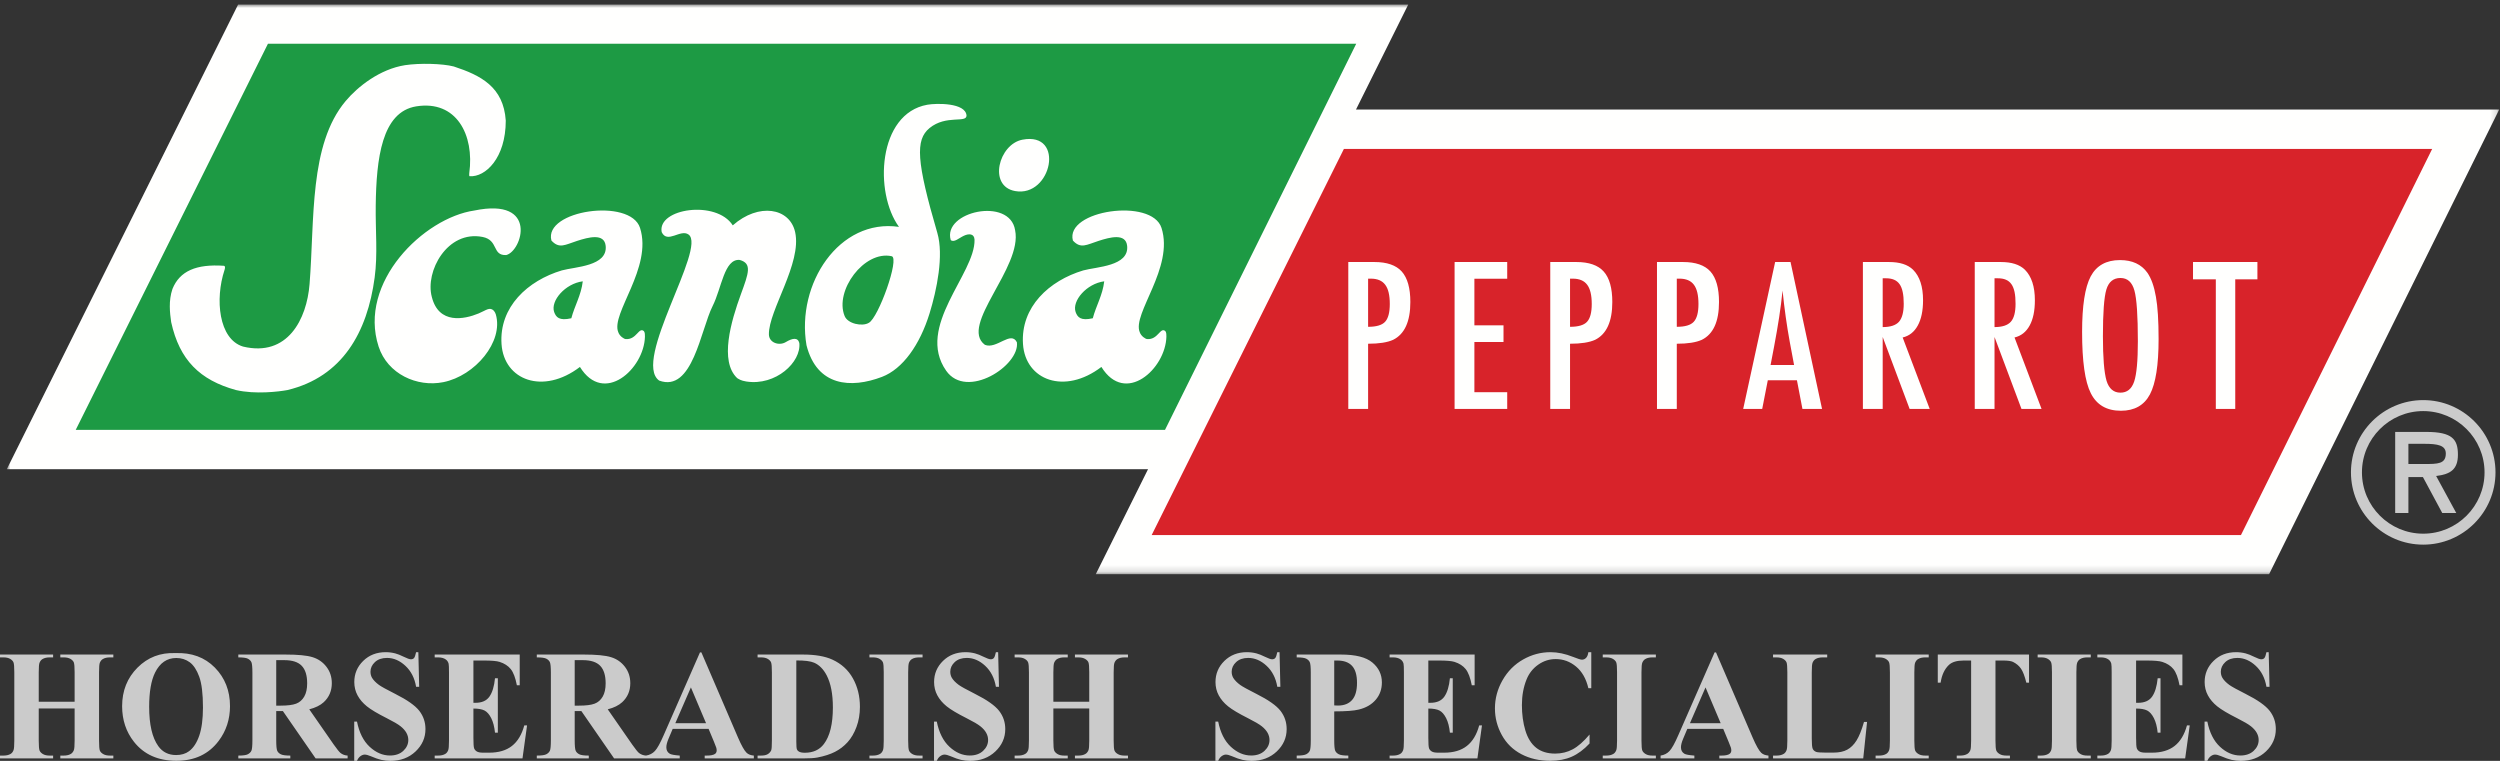
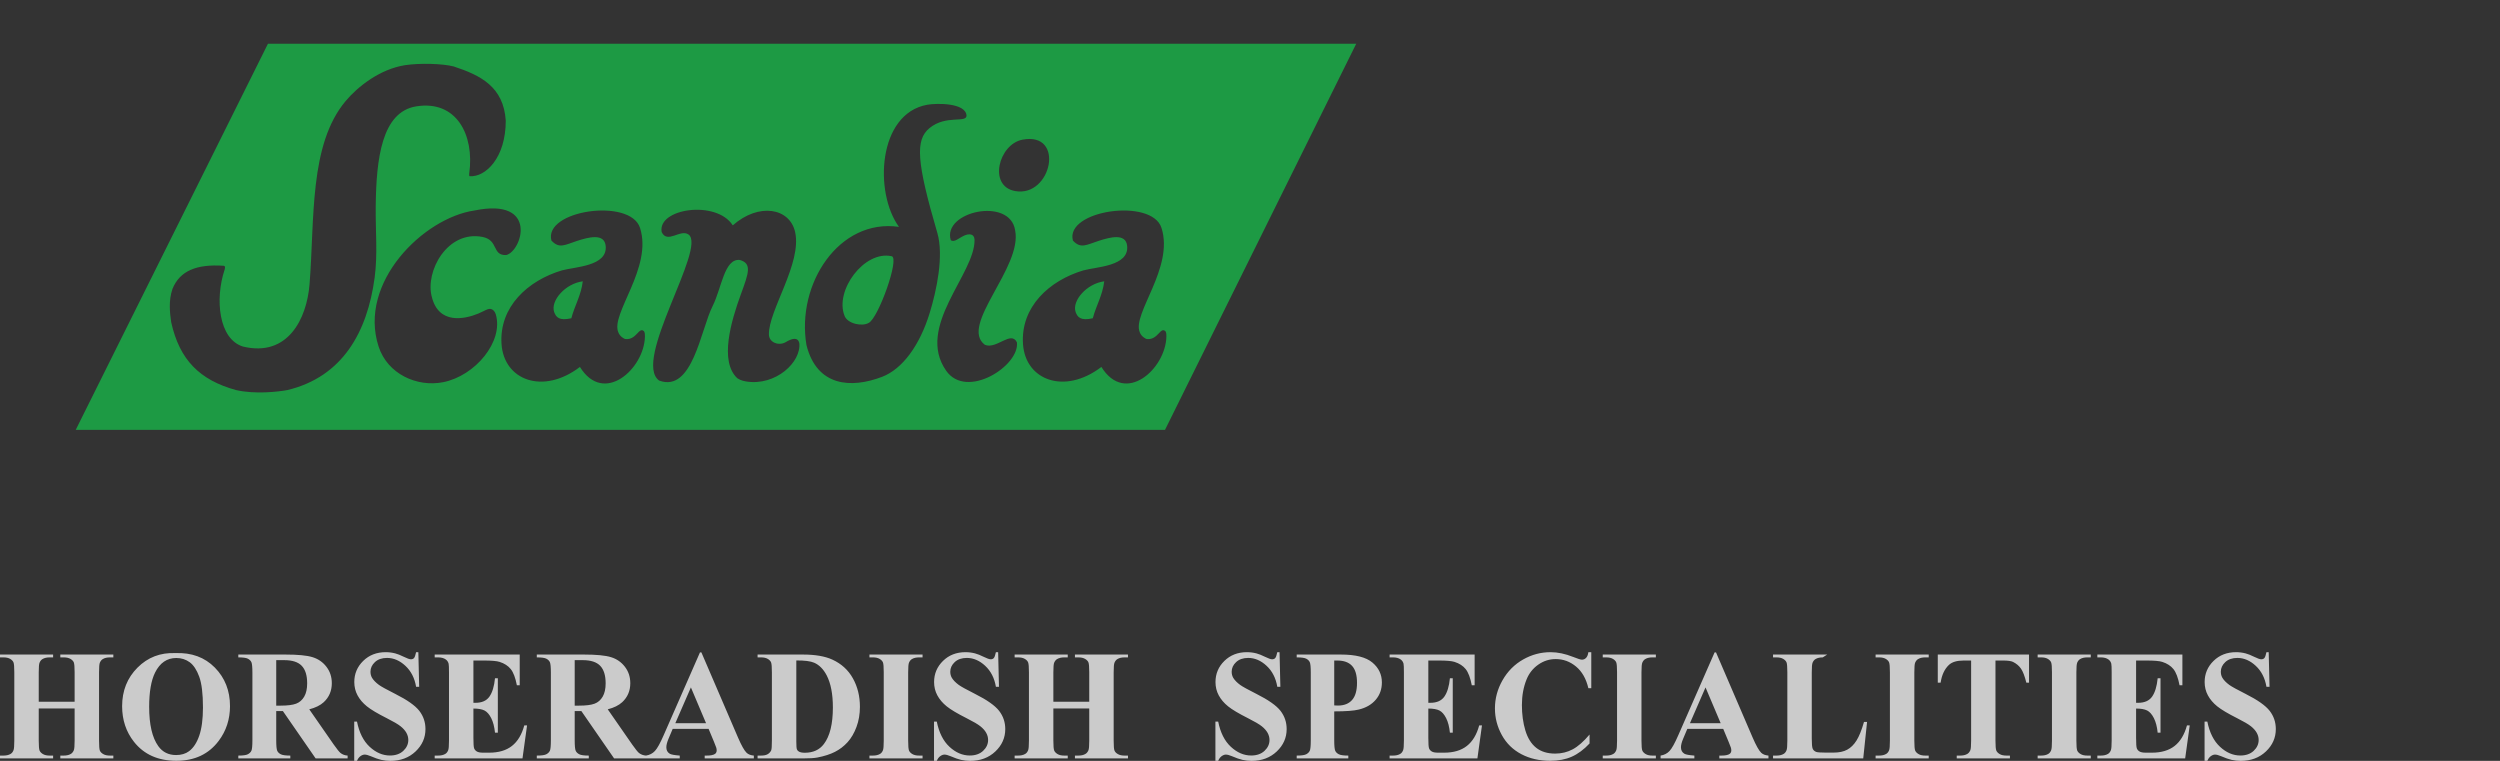
<svg xmlns="http://www.w3.org/2000/svg" xmlns:xlink="http://www.w3.org/1999/xlink" width="368px" height="112px" viewBox="0 0 368 112" version="1.1">
  <rect x="0" y="0" width="368" height="112" fill="#333333" stroke="none" />
  <title>LogoScandia-weiss-EN</title>
  <defs>
-     <polygon id="path-1" points="6.95971059e-15 1.77635684e-15 366.837 1.77635684e-15 366.837 83.857 6.95971059e-15 83.857" />
-   </defs>
+     </defs>
  <g id="Page-1" stroke="none" stroke-width="1" fill="none" fill-rule="evenodd">
    <g id="LogoScandia-weiss-EN" transform="translate(0, 0.668)">
      <g id="Fill-1-Clipped" transform="translate(1.043, 0)">
        <mask id="mask-2" fill="white">
          <use xlink:href="#path-1" />
        </mask>
        <g id="path-1" />
-         <polyline id="Fill-1" fill="#FFFFFE" fill-rule="nonzero" mask="url(#mask-2)" points="198.556 15.459 206.252 1.77635684e-15 34.008 1.77635684e-15 -0.043 68.399 167.949 68.399 160.253 83.857 332.965 83.857 366.837 15.459 198.556 15.459" />
      </g>
-       <path d="M312.127,40.252 C311.092,40.252 310.402,40.816 310.057,41.948 C309.717,43.087 309.549,45.375 309.549,48.81 C309.549,51.979 309.728,54.172 310.084,55.392 C310.447,56.55 311.128,57.131 312.127,57.131 C313.109,57.131 313.78,56.587 314.147,55.502 C314.509,54.432 314.693,52.447 314.693,49.554 C314.693,45.811 314.525,43.324 314.187,42.101 C313.849,40.869 313.165,40.252 312.127,40.252 Z M332.291,40.449 L332.291,37.901 L322.811,37.901 L322.811,40.449 L326.169,40.449 L326.169,59.525 L329.029,59.525 L329.029,40.449 L332.291,40.449 Z M317.745,49.244 C317.745,46.517 317.61,44.448 317.353,43.027 C317.092,41.496 316.671,40.313 316.095,39.482 C315.212,38.24 313.869,37.616 312.061,37.616 C310.034,37.616 308.596,38.424 307.744,40.029 C306.905,41.626 306.485,44.345 306.485,48.193 C306.485,52.511 306.907,55.509 307.759,57.2 C308.619,58.93 310.096,59.795 312.196,59.795 C314.196,59.795 315.62,58.991 316.472,57.383 C317.32,55.777 317.745,53.063 317.745,49.244 Z M300.516,59.525 L296.539,49.01 C297.501,48.781 298.239,48.204 298.758,47.262 C299.278,46.325 299.534,45.081 299.534,43.53 C299.534,41.512 299.043,40.015 298.063,39.033 C297.289,38.276 296.108,37.901 294.519,37.901 L290.683,37.901 L290.683,59.525 L293.594,59.525 L293.594,48.936 L297.561,59.525 L300.516,59.525 Z M284.052,59.525 L280.073,49.01 C281.032,48.781 281.775,48.204 282.29,47.262 C282.81,46.325 283.073,45.081 283.073,43.53 C283.073,41.512 282.585,40.015 281.599,39.033 C280.825,38.276 279.646,37.901 278.057,37.901 L274.218,37.901 L274.218,59.525 L277.132,59.525 L277.132,48.936 L281.096,59.525 L284.052,59.525 Z M268.205,59.525 L263.568,37.901 L261.301,37.901 L256.597,59.525 L259.397,59.525 L260.22,55.311 L264.509,55.311 L265.319,59.525 L268.205,59.525 Z M253.038,43.783 C253.038,41.74 252.617,40.246 251.781,39.302 C250.938,38.367 249.594,37.901 247.744,37.901 L243.908,37.901 L243.908,59.525 L246.824,59.525 L246.824,49.93 C248.429,49.93 249.654,49.739 250.505,49.354 C252.198,48.518 253.038,46.662 253.038,43.783 Z M237.331,43.783 C237.331,41.74 236.912,40.246 236.068,39.302 C235.234,38.367 233.886,37.901 232.037,37.901 L228.198,37.901 L228.198,59.525 L231.11,59.525 L231.11,49.93 C232.718,49.93 233.946,49.739 234.798,49.354 C236.485,48.518 237.331,46.662 237.331,43.783 Z M221.862,37.901 L214.115,37.901 L214.115,59.525 L221.862,59.525 L221.862,57.061 L217.03,57.061 L217.03,49.676 L221.317,49.676 L221.317,47.216 L217.03,47.216 L217.03,40.363 L221.862,40.363 L221.862,37.901 Z M207.603,43.783 C207.603,41.74 207.18,40.246 206.343,39.302 C205.501,38.367 204.155,37.901 202.308,37.901 L198.469,37.901 L198.469,59.525 L201.385,59.525 L201.385,49.93 C202.992,49.93 204.218,49.739 205.066,49.354 C206.758,48.518 207.603,46.662 207.603,43.783 Z M358.016,21.254 L329.869,78.093 L169.525,78.093 L197.822,21.254 L358.016,21.254 Z M280.079,42.327 C279.984,41.852 279.827,41.459 279.619,41.165 C279.407,40.866 279.136,40.645 278.806,40.507 C278.474,40.363 278.081,40.296 277.626,40.296 L277.132,40.296 L277.132,47.479 C278.261,47.479 279.062,47.218 279.528,46.698 C279.989,46.172 280.229,45.291 280.229,44.052 C280.229,43.375 280.18,42.802 280.079,42.327 Z M231.519,40.349 L231.11,40.349 L231.11,47.439 C232.318,47.439 233.148,47.197 233.605,46.708 C234.072,46.212 234.305,45.338 234.305,44.075 C234.305,42.785 234.08,41.843 233.633,41.248 C233.187,40.648 232.481,40.349 231.519,40.349 Z M201.789,40.349 L201.385,40.349 L201.385,47.439 C202.588,47.439 203.42,47.197 203.879,46.708 C204.343,46.212 204.577,45.338 204.577,44.075 C204.577,42.785 204.356,41.843 203.903,41.248 C203.455,40.648 202.753,40.349 201.789,40.349 Z M262.392,42.101 C262.261,43.398 262.093,44.715 261.89,46.045 C261.684,47.376 261.44,48.786 261.159,50.28 L260.63,53.056 L264.088,53.056 L263.444,49.61 C263.015,47.269 262.663,44.762 262.392,42.101 Z M247.224,40.349 L246.824,40.349 L246.824,47.439 C248.026,47.439 248.853,47.197 249.312,46.708 C249.781,46.212 250.014,45.338 250.014,44.075 C250.014,42.785 249.791,41.843 249.342,41.248 C248.894,40.648 248.191,40.349 247.224,40.349 Z M296.689,44.052 C296.689,45.291 296.46,46.172 295.991,46.698 C295.523,47.218 294.724,47.479 293.594,47.479 L293.594,40.296 L294.083,40.296 C294.543,40.296 294.939,40.363 295.27,40.507 C295.603,40.645 295.869,40.866 296.081,41.165 C296.29,41.459 296.445,41.852 296.546,42.327 C296.644,42.802 296.689,43.375 296.689,44.052 Z" id="Fill-4" fill="#D8232A" fill-rule="nonzero" />
      <path d="M171.694,48.896 C171.701,48.617 171.695,48.294 171.552,48.086 C170.791,47.391 170.475,49.377 168.857,49.245 C168.612,49.226 167.976,48.827 167.773,48.24 C166.609,45.52 172.853,38.758 170.972,32.88 C169.545,28.416 156.738,30.272 157.931,34.743 C159.093,36.002 159.933,35.361 161.719,34.788 C163.365,34.259 165.728,33.602 165.917,35.538 C166.208,38.532 161.409,38.596 159.46,39.136 C154.463,40.632 150.214,44.494 150.585,49.987 C150.945,55.299 156.693,57.488 162.125,53.346 C165.636,59.018 171.573,53.639 171.694,48.896 Z M150.506,19.892 C147.005,20.556 145.408,26.731 149.424,27.456 C154.795,28.427 156.849,18.676 150.506,19.892 Z M149.688,49.719 C148.816,47.944 146.699,50.796 144.977,50.09 C141.138,47.243 150.562,38.684 149.424,33.218 C148.647,28.266 138.691,30.472 139.951,34.675 C140.46,35.075 141.13,34.38 141.9,34.026 C142.592,33.707 143.412,33.683 143.452,34.619 C143.565,39.644 134.734,47.409 139.274,53.901 C142.295,58.222 150.144,53.14 149.688,49.719 Z M136.836,45.449 C137.897,42.014 138.944,36.93 137.976,33.619 C134.909,23.113 134.7,19.918 136.836,18.177 C139.274,16.19 142.273,17.497 142.273,16.34 C142.138,14.444 137.855,14.508 136.505,14.749 C129.191,16.047 128.658,27.702 132.329,32.727 C123.532,31.451 117.18,41.114 118.715,50.145 C120.25,56.221 125.262,56.548 129.823,54.81 C132.888,53.642 135.401,50.099 136.836,45.449 Z M117.658,49.817 C117.433,48.939 116.608,49.121 115.66,49.692 C114.699,50.272 113.207,49.799 113.183,48.568 C113.113,45.028 118.068,38.104 117.044,33.498 C116.249,29.919 111.687,29.133 107.863,32.505 C105.456,28.727 96.741,30.006 97.4,33.492 C98.231,35.274 100.172,32.986 101.361,33.859 C104.045,35.829 93.023,52.479 97.027,55.352 C101.948,57.173 103.137,47.872 104.899,44.38 C106.236,41.729 106.599,37.412 108.872,37.592 C110.738,38.104 110.196,39.533 109.068,42.619 C107.604,46.621 105.882,52.5 108.514,54.991 C108.771,55.142 109.051,55.361 109.836,55.486 C114.2,56.18 117.977,52.614 117.658,49.817 Z M94.793,48.086 C94.032,47.391 93.716,49.377 92.098,49.245 C91.853,49.226 91.216,48.827 91.014,48.24 C89.85,45.52 96.093,38.758 94.213,32.88 C92.785,28.416 79.979,30.272 81.171,34.743 C82.334,36.002 83.173,35.361 84.959,34.788 C86.606,34.259 88.969,33.602 89.157,35.538 C89.449,38.532 84.649,38.596 82.701,39.136 C77.704,40.632 73.455,44.494 73.826,49.987 C74.186,55.299 79.934,57.488 85.366,53.346 C88.876,59.018 94.813,53.639 94.935,48.896 C94.942,48.617 94.935,48.294 94.793,48.086 Z M71.045,34.212 C73.413,34.687 72.407,36.969 74.51,36.876 C76.847,36.322 79.321,28.363 69.831,30.319 C62.378,31.397 52.654,40.9 55.735,50.358 C57.047,54.386 61.392,56.363 65.255,55.586 C69.95,54.643 74.146,49.617 72.985,45.613 C72.939,45.452 72.827,45.226 72.7,45.08 C72.083,44.447 71.59,45.002 70.442,45.476 C68.316,46.355 64.583,47.094 63.566,43.052 C62.539,39.283 65.85,33.182 71.045,34.212 Z M55.15,40.181 C55.612,36.719 55.26,33.401 55.307,29.596 C55.393,22.695 56.19,15.804 61.273,14.988 C67.161,14.041 69.854,19.148 69.076,24.83 C69.059,24.96 69.047,25.28 69.132,25.272 C71.455,25.434 74.448,22.605 74.448,17.086 C74.123,12.119 70.769,10.422 66.79,9.116 C65.112,8.684 61.806,8.599 59.616,8.926 C55.922,9.508 52.66,12.073 50.867,14.221 C45.487,20.637 46.328,31.615 45.567,41.153 C45.156,46.329 42.335,51.917 35.777,50.348 C32.176,49.25 31.634,43.35 33.047,39.082 C33.105,38.906 33.219,38.499 32.953,38.455 C28.884,38.177 26.454,39.226 25.387,41.862 C24.786,43.621 25.008,45.4 25.197,46.749 C26.421,52.318 29.411,55.28 34.741,56.75 C37.607,57.407 41.043,56.983 42.303,56.75 C50.4,54.804 54.072,48.245 55.15,40.181 Z M199.636,5.771 L171.488,62.61 L11.145,62.61 L39.442,5.771 L199.636,5.771 Z M131.255,37.047 C127.204,36.163 122.824,42.12 124.321,45.83 C124.766,46.999 126.943,47.438 127.892,46.851 C129.303,46.118 132.464,37.313 131.255,37.047 Z M158.331,45.262 C158.611,46.027 159.065,46.589 160.86,46.18 C161.335,44.352 162.302,42.804 162.544,40.742 C159.955,41.079 157.766,43.614 158.331,45.262 Z M85.784,40.742 C85.543,42.804 84.576,44.352 84.1,46.18 C82.306,46.589 81.851,46.027 81.572,45.262 C81.007,43.614 83.196,41.079 85.784,40.742 Z" id="Fill-5" fill="#1D9A44" fill-rule="nonzero" />
-       <path d="M356.699,59.844 C351.724,59.844 347.679,63.891 347.679,68.865 C347.679,73.844 351.724,77.889 356.699,77.889 C361.675,77.889 365.724,73.844 365.724,68.865 C365.724,63.891 361.675,59.844 356.699,59.844 Z M356.699,79.503 C350.832,79.503 346.061,74.731 346.061,68.865 C346.061,62.998 350.832,58.227 356.699,58.227 C362.566,58.227 367.337,62.998 367.337,68.865 C367.337,74.731 362.566,79.503 356.699,79.503 Z" id="Fill-6" fill="#CBCBCB" fill-rule="nonzero" />
-       <path d="M354.517,67.635 L356.837,67.635 C358.832,67.635 360.023,67.634 360.023,66.089 C360.023,64.877 358.832,64.661 356.837,64.661 L354.517,64.661 L354.517,67.635 Z M352.571,62.911 L357.152,62.911 C360.979,62.911 361.806,64 361.806,66.262 C361.806,68.421 360.723,69.143 358.599,69.398 L361.563,74.85 L359.5,74.85 L356.652,69.553 L354.517,69.553 L354.517,74.85 L352.571,74.85 L352.571,62.911 Z" id="Fill-7" fill="#CBCBCB" fill-rule="nonzero" />
      <g id="Horseradish-Speciali" transform="translate(0, 95.332)" fill="#CBCBCB" fill-rule="nonzero">
-         <path d="M5.702,8.288 L5.702,13.023 C5.702,13.805 5.744,14.294 5.828,14.489 C5.913,14.685 6.078,14.856 6.325,15.002 C6.571,15.149 6.904,15.222 7.323,15.222 L7.819,15.222 L7.819,15.639 L0,15.639 L0,15.222 L0.496,15.222 C0.93,15.222 1.279,15.143 1.544,14.985 C1.735,14.88 1.882,14.7 1.985,14.444 C2.066,14.264 2.106,13.79 2.106,13.023 L2.106,2.965 C2.106,2.184 2.066,1.695 1.985,1.5 C1.904,1.304 1.741,1.133 1.494,0.987 C1.248,0.84 0.915,0.767 0.496,0.767 L0,0.767 L0,0.35 L7.819,0.35 L7.819,0.767 L7.323,0.767 C6.889,0.767 6.54,0.846 6.275,1.004 C6.084,1.109 5.933,1.289 5.823,1.545 C5.742,1.725 5.702,2.199 5.702,2.965 L5.702,7.295 L10.984,7.295 L10.984,2.965 C10.984,2.184 10.944,1.695 10.863,1.5 C10.782,1.304 10.616,1.133 10.366,0.987 C10.116,0.84 9.782,0.767 9.363,0.767 L8.878,0.767 L8.878,0.35 L16.685,0.35 L16.685,0.767 L16.2,0.767 C15.759,0.767 15.41,0.846 15.153,1.004 C14.961,1.109 14.811,1.289 14.7,1.545 C14.62,1.725 14.579,2.199 14.579,2.965 L14.579,13.023 C14.579,13.805 14.62,14.294 14.7,14.489 C14.781,14.685 14.947,14.856 15.197,15.002 C15.447,15.149 15.781,15.222 16.2,15.222 L16.685,15.222 L16.685,15.639 L8.878,15.639 L8.878,15.222 L9.363,15.222 C9.804,15.222 10.153,15.143 10.411,14.985 C10.602,14.88 10.752,14.7 10.863,14.444 C10.944,14.264 10.984,13.79 10.984,13.023 L10.984,8.288 L5.702,8.288 Z M25.817,0.135 C28.199,0.045 30.134,0.755 31.623,2.266 C33.112,3.777 33.856,5.668 33.856,7.938 C33.856,9.877 33.301,11.584 32.191,13.057 C30.721,15.012 28.644,15.989 25.96,15.989 C23.269,15.989 21.189,15.057 19.718,13.192 C18.557,11.719 17.976,9.971 17.976,7.949 C17.976,5.679 18.731,3.787 20.242,2.272 C21.753,0.757 23.611,0.045 25.817,0.135 Z M25.949,0.857 C24.582,0.857 23.541,1.571 22.828,2.999 C22.247,4.172 21.957,5.856 21.957,8.051 C21.957,10.659 22.405,12.587 23.302,13.835 C23.927,14.707 24.802,15.143 25.927,15.143 C26.684,15.143 27.317,14.955 27.824,14.579 C28.471,14.098 28.974,13.33 29.335,12.273 C29.695,11.217 29.875,9.84 29.875,8.141 C29.875,6.119 29.691,4.606 29.324,3.603 C28.956,2.599 28.487,1.891 27.918,1.477 C27.348,1.064 26.692,0.857 25.949,0.857 Z M40.661,8.671 L40.661,12.956 C40.661,13.782 40.71,14.303 40.809,14.517 C40.909,14.732 41.083,14.903 41.333,15.03 C41.583,15.158 42.05,15.222 42.734,15.222 L42.734,15.639 L35.08,15.639 L35.08,15.222 C35.771,15.222 36.24,15.156 36.486,15.025 C36.733,14.893 36.905,14.722 37.005,14.512 C37.104,14.301 37.154,13.782 37.154,12.956 L37.154,3.033 C37.154,2.206 37.104,1.686 37.005,1.471 C36.905,1.257 36.731,1.086 36.481,0.958 C36.231,0.831 35.764,0.767 35.08,0.767 L35.08,0.35 L42.028,0.35 C43.837,0.35 45.16,0.477 45.998,0.733 C46.836,0.988 47.52,1.46 48.049,2.148 C48.579,2.836 48.843,3.642 48.843,4.567 C48.843,5.694 48.446,6.626 47.652,7.363 C47.145,7.829 46.436,8.179 45.524,8.412 L49.119,13.587 C49.59,14.256 49.924,14.673 50.123,14.839 C50.424,15.072 50.773,15.199 51.17,15.222 L51.17,15.639 L46.461,15.639 L41.642,8.671 L40.661,8.671 Z M40.661,1.173 L40.661,7.87 L41.289,7.87 C42.311,7.87 43.076,7.774 43.583,7.583 C44.09,7.391 44.489,7.045 44.78,6.545 C45.07,6.046 45.215,5.393 45.215,4.589 C45.215,3.424 44.949,2.563 44.416,2.007 C43.883,1.451 43.024,1.173 41.841,1.173 L40.661,1.173 Z M61.581,0 L61.702,5.097 L61.25,5.097 C61.037,3.819 60.513,2.791 59.678,2.013 C58.844,1.235 57.942,0.846 56.971,0.846 C56.221,0.846 55.627,1.051 55.19,1.46 C54.753,1.87 54.534,2.342 54.534,2.875 C54.534,3.214 54.611,3.514 54.765,3.777 C54.979,4.131 55.321,4.48 55.791,4.826 C56.137,5.074 56.934,5.514 58.184,6.145 C59.934,7.025 61.114,7.855 61.724,8.637 C62.327,9.419 62.628,10.313 62.628,11.321 C62.628,12.599 62.141,13.698 61.167,14.619 C60.193,15.54 58.956,16 57.456,16 C56.986,16 56.541,15.951 56.122,15.853 C55.703,15.756 55.177,15.572 54.545,15.301 C54.192,15.151 53.902,15.075 53.674,15.075 C53.483,15.075 53.28,15.151 53.067,15.301 C52.854,15.451 52.681,15.681 52.549,15.989 L52.141,15.989 L52.141,10.216 L52.549,10.216 C52.872,11.839 53.495,13.078 54.418,13.931 C55.341,14.784 56.335,15.211 57.401,15.211 C58.225,15.211 58.881,14.981 59.37,14.523 C59.859,14.064 60.103,13.531 60.103,12.922 C60.103,12.561 60.009,12.211 59.822,11.873 C59.634,11.535 59.349,11.214 58.967,10.909 C58.585,10.605 57.908,10.208 56.938,9.72 C55.578,9.035 54.6,8.453 54.005,7.972 C53.409,7.491 52.951,6.953 52.632,6.359 C52.312,5.766 52.152,5.112 52.152,4.397 C52.152,3.18 52.589,2.142 53.464,1.285 C54.339,0.428 55.442,0 56.773,0 C57.258,0 57.728,0.06 58.184,0.18 C58.53,0.271 58.951,0.438 59.447,0.682 C59.943,0.926 60.291,1.049 60.489,1.049 C60.68,1.049 60.831,0.988 60.941,0.868 C61.051,0.748 61.154,0.459 61.25,0 L61.581,0 Z M69.686,1.229 L69.686,7.453 L69.984,7.453 C70.933,7.453 71.62,7.149 72.046,6.54 C72.473,5.931 72.745,5.033 72.863,3.845 L73.282,3.845 L73.282,11.851 L72.863,11.851 C72.774,10.979 72.589,10.265 72.306,9.708 C72.023,9.152 71.694,8.778 71.319,8.586 C70.944,8.395 70.4,8.299 69.686,8.299 L69.686,12.606 C69.686,13.448 69.721,13.963 69.791,14.151 C69.861,14.339 69.992,14.493 70.183,14.613 C70.374,14.733 70.683,14.794 71.109,14.794 L72.002,14.794 C73.399,14.794 74.519,14.463 75.36,13.801 C76.202,13.14 76.807,12.132 77.175,10.779 L77.583,10.779 L76.91,15.639 L63.985,15.639 L63.985,15.222 L64.481,15.222 C64.915,15.222 65.264,15.143 65.529,14.985 C65.72,14.88 65.867,14.7 65.97,14.444 C66.051,14.264 66.091,13.79 66.091,13.023 L66.091,2.965 C66.091,2.274 66.073,1.849 66.036,1.691 C65.963,1.428 65.827,1.225 65.628,1.082 C65.349,0.872 64.966,0.767 64.481,0.767 L63.985,0.767 L63.985,0.35 L76.502,0.35 L76.502,4.871 L76.083,4.871 C75.87,3.766 75.57,2.973 75.184,2.492 C74.798,2.011 74.252,1.658 73.546,1.432 C73.135,1.297 72.363,1.229 71.23,1.229 L69.686,1.229 Z M90.397,15.639 L85.578,8.671 L84.596,8.671 L84.596,12.956 C84.596,13.782 84.646,14.303 84.745,14.517 C84.845,14.732 85.019,14.903 85.269,15.03 C85.519,15.158 85.986,15.222 86.67,15.222 L86.67,15.639 L79.016,15.639 L79.016,15.222 C79.707,15.222 80.176,15.156 80.422,15.025 C80.669,14.893 80.841,14.722 80.941,14.512 C81.04,14.301 81.089,13.782 81.089,12.956 L81.089,3.033 C81.089,2.206 81.04,1.686 80.941,1.471 C80.841,1.257 80.667,1.086 80.417,0.958 C80.167,0.831 79.7,0.767 79.016,0.767 L79.016,0.35 L85.964,0.35 C87.772,0.35 89.096,0.477 89.934,0.733 C90.772,0.988 91.456,1.46 91.985,2.148 C92.515,2.836 92.779,3.642 92.779,4.567 C92.779,5.694 92.382,6.626 91.588,7.363 C91.081,7.829 90.371,8.179 89.46,8.412 L93.055,13.587 C93.525,14.256 93.86,14.673 94.058,14.839 C94.356,15.069 94.701,15.196 95.092,15.221 C95.621,15.139 96.062,14.912 96.407,14.54 C96.753,14.168 97.179,13.399 97.687,12.234 L103.035,0.034 L103.245,0.034 L108.638,12.572 C109.152,13.76 109.575,14.508 109.906,14.816 C110.156,15.049 110.509,15.184 110.965,15.222 L110.965,15.639 L103.73,15.639 L103.73,15.222 L104.028,15.222 C104.609,15.222 105.017,15.139 105.252,14.974 C105.414,14.854 105.495,14.681 105.495,14.455 C105.495,14.32 105.473,14.181 105.428,14.038 C105.414,13.97 105.303,13.689 105.098,13.192 L104.304,11.287 L99.021,11.287 L98.393,12.775 C98.187,13.271 98.084,13.681 98.084,14.004 C98.084,14.433 98.253,14.748 98.591,14.951 C98.79,15.072 99.278,15.162 100.058,15.222 L100.058,15.639 L90.397,15.639 Z M101.701,5.187 L99.407,10.452 L103.929,10.452 L101.701,5.187 Z M85.776,1.173 L84.596,1.173 L84.596,7.87 L85.225,7.87 C86.247,7.87 87.012,7.774 87.519,7.583 C88.026,7.391 88.425,7.045 88.715,6.545 C89.006,6.046 89.151,5.393 89.151,4.589 C89.151,3.424 88.884,2.563 88.351,2.007 C87.818,1.451 86.96,1.173 85.776,1.173 Z M111.516,15.639 L111.516,15.222 L112.012,15.222 C112.446,15.222 112.779,15.152 113.01,15.013 C113.242,14.874 113.413,14.685 113.523,14.444 C113.589,14.286 113.622,13.813 113.622,13.023 L113.622,2.965 C113.622,2.184 113.582,1.695 113.501,1.5 C113.42,1.304 113.257,1.133 113.01,0.987 C112.764,0.84 112.431,0.767 112.012,0.767 L111.516,0.767 L111.516,0.35 L118.21,0.35 C119.997,0.35 121.434,0.598 122.522,1.094 C123.853,1.703 124.862,2.623 125.549,3.856 C126.237,5.089 126.58,6.483 126.58,8.039 C126.58,9.114 126.411,10.105 126.073,11.011 C125.735,11.916 125.297,12.664 124.761,13.254 C124.224,13.844 123.605,14.318 122.902,14.675 C122.2,15.032 121.342,15.308 120.327,15.504 C119.879,15.594 119.173,15.639 118.21,15.639 L111.516,15.639 Z M117.217,1.218 L117.217,13.147 C117.217,13.779 117.247,14.166 117.306,14.309 C117.365,14.451 117.464,14.56 117.603,14.636 C117.802,14.748 118.089,14.805 118.464,14.805 C119.691,14.805 120.629,14.376 121.276,13.519 C122.158,12.362 122.599,10.565 122.599,8.13 C122.599,6.168 122.298,4.6 121.695,3.428 C121.217,2.511 120.603,1.887 119.853,1.556 C119.324,1.323 118.445,1.21 117.217,1.218 Z M135.8,15.222 L135.8,15.639 L127.981,15.639 L127.981,15.222 L128.477,15.222 C128.911,15.222 129.26,15.143 129.525,14.985 C129.716,14.88 129.863,14.7 129.966,14.444 C130.047,14.264 130.087,13.79 130.087,13.023 L130.087,2.965 C130.087,2.184 130.047,1.695 129.966,1.5 C129.885,1.304 129.721,1.133 129.475,0.987 C129.229,0.84 128.896,0.767 128.477,0.767 L127.981,0.767 L127.981,0.35 L135.8,0.35 L135.8,0.767 L135.304,0.767 C134.87,0.767 134.521,0.846 134.256,1.004 C134.065,1.109 133.914,1.289 133.804,1.545 C133.723,1.725 133.682,2.199 133.682,2.965 L133.682,13.023 C133.682,13.805 133.725,14.294 133.809,14.489 C133.894,14.685 134.059,14.856 134.305,15.002 C134.552,15.149 134.884,15.222 135.304,15.222 L135.8,15.222 Z M146.927,0 L147.048,5.097 L146.596,5.097 C146.383,3.819 145.859,2.791 145.025,2.013 C144.19,1.235 143.288,0.846 142.317,0.846 C141.567,0.846 140.974,1.051 140.536,1.46 C140.099,1.87 139.88,2.342 139.88,2.875 C139.88,3.214 139.957,3.514 140.112,3.777 C140.325,4.131 140.667,4.48 141.137,4.826 C141.483,5.074 142.281,5.514 143.53,6.145 C145.28,7.025 146.46,7.855 147.07,8.637 C147.673,9.419 147.975,10.313 147.975,11.321 C147.975,12.599 147.488,13.698 146.514,14.619 C145.539,15.54 144.302,16 142.803,16 C142.332,16 141.887,15.951 141.468,15.853 C141.049,15.756 140.523,15.572 139.891,15.301 C139.538,15.151 139.248,15.075 139.02,15.075 C138.829,15.075 138.627,15.151 138.413,15.301 C138.2,15.451 138.027,15.681 137.895,15.989 L137.487,15.989 L137.487,10.216 L137.895,10.216 C138.219,11.839 138.842,13.078 139.764,13.931 C140.687,14.784 141.681,15.211 142.747,15.211 C143.571,15.211 144.227,14.981 144.716,14.523 C145.205,14.064 145.449,13.531 145.449,12.922 C145.449,12.561 145.356,12.211 145.168,11.873 C144.981,11.535 144.696,11.214 144.313,10.909 C143.931,10.605 143.255,10.208 142.284,9.72 C140.924,9.035 139.946,8.453 139.351,7.972 C138.755,7.491 138.298,6.953 137.978,6.359 C137.658,5.766 137.498,5.112 137.498,4.397 C137.498,3.18 137.936,2.142 138.81,1.285 C139.685,0.428 140.788,0 142.119,0 C142.604,0 143.075,0.06 143.53,0.18 C143.876,0.271 144.297,0.438 144.793,0.682 C145.289,0.926 145.637,1.049 145.835,1.049 C146.026,1.049 146.177,0.988 146.287,0.868 C146.398,0.748 146.501,0.459 146.596,0 L146.927,0 Z M155.055,8.288 L155.055,13.023 C155.055,13.805 155.097,14.294 155.182,14.489 C155.266,14.685 155.432,14.856 155.678,15.002 C155.924,15.149 156.257,15.222 156.676,15.222 L157.172,15.222 L157.172,15.639 L149.353,15.639 L149.353,15.222 L149.85,15.222 C150.283,15.222 150.633,15.143 150.897,14.985 C151.088,14.88 151.235,14.7 151.338,14.444 C151.419,14.264 151.46,13.79 151.46,13.023 L151.46,2.965 C151.46,2.184 151.419,1.695 151.338,1.5 C151.257,1.304 151.094,1.133 150.848,0.987 C150.601,0.84 150.269,0.767 149.85,0.767 L149.353,0.767 L149.353,0.35 L157.172,0.35 L157.172,0.767 L156.676,0.767 C156.242,0.767 155.893,0.846 155.628,1.004 C155.437,1.109 155.286,1.289 155.176,1.545 C155.095,1.725 155.055,2.199 155.055,2.965 L155.055,7.295 L160.337,7.295 L160.337,2.965 C160.337,2.184 160.297,1.695 160.216,1.5 C160.135,1.304 159.97,1.133 159.72,0.987 C159.47,0.84 159.135,0.767 158.716,0.767 L158.231,0.767 L158.231,0.35 L166.039,0.35 L166.039,0.767 L165.554,0.767 C165.112,0.767 164.763,0.846 164.506,1.004 C164.315,1.109 164.164,1.289 164.054,1.545 C163.973,1.725 163.932,2.199 163.932,2.965 L163.932,13.023 C163.932,13.805 163.973,14.294 164.054,14.489 C164.135,14.685 164.3,14.856 164.55,15.002 C164.8,15.149 165.134,15.222 165.554,15.222 L166.039,15.222 L166.039,15.639 L158.231,15.639 L158.231,15.222 L158.716,15.222 C159.157,15.222 159.506,15.143 159.764,14.985 C159.955,14.88 160.106,14.7 160.216,14.444 C160.297,14.264 160.337,13.79 160.337,13.023 L160.337,8.288 L155.055,8.288 Z M188.349,0 L188.47,5.097 L188.018,5.097 C187.805,3.819 187.281,2.791 186.446,2.013 C185.612,1.235 184.709,0.846 183.739,0.846 C182.989,0.846 182.395,1.051 181.958,1.46 C181.52,1.87 181.302,2.342 181.302,2.875 C181.302,3.214 181.379,3.514 181.533,3.777 C181.746,4.131 182.088,4.48 182.559,4.826 C182.904,5.074 183.702,5.514 184.952,6.145 C186.702,7.025 187.882,7.855 188.492,8.637 C189.095,9.419 189.396,10.313 189.396,11.321 C189.396,12.599 188.909,13.698 187.935,14.619 C186.961,15.54 185.724,16 184.224,16 C183.754,16 183.309,15.951 182.89,15.853 C182.471,15.756 181.945,15.572 181.313,15.301 C180.96,15.151 180.669,15.075 180.441,15.075 C180.25,15.075 180.048,15.151 179.835,15.301 C179.622,15.451 179.449,15.681 179.317,15.989 L178.909,15.989 L178.909,10.216 L179.317,10.216 C179.64,11.839 180.263,13.078 181.186,13.931 C182.109,14.784 183.103,15.211 184.169,15.211 C184.992,15.211 185.649,14.981 186.137,14.523 C186.626,14.064 186.871,13.531 186.871,12.922 C186.871,12.561 186.777,12.211 186.59,11.873 C186.402,11.535 186.117,11.214 185.735,10.909 C185.353,10.605 184.676,10.208 183.706,9.72 C182.346,9.035 181.368,8.453 180.772,7.972 C180.177,7.491 179.719,6.953 179.399,6.359 C179.079,5.766 178.92,5.112 178.92,4.397 C178.92,3.18 179.357,2.142 180.232,1.285 C181.107,0.428 182.21,0 183.54,0 C184.026,0 184.496,0.06 184.952,0.18 C185.297,0.271 185.718,0.438 186.215,0.682 C186.711,0.926 187.058,1.049 187.257,1.049 C187.448,1.049 187.599,0.988 187.709,0.868 C187.819,0.748 187.922,0.459 188.018,0 L188.349,0 Z M196.399,8.716 L196.399,12.956 C196.399,13.782 196.449,14.303 196.548,14.517 C196.647,14.732 196.824,14.903 197.077,15.03 C197.331,15.158 197.796,15.222 198.472,15.222 L198.472,15.639 L190.874,15.639 L190.874,15.222 C191.565,15.222 192.034,15.156 192.28,15.025 C192.526,14.893 192.699,14.722 192.798,14.512 C192.898,14.301 192.947,13.782 192.947,12.956 L192.947,3.033 C192.947,2.206 192.898,1.686 192.798,1.471 C192.699,1.257 192.525,1.086 192.275,0.958 C192.025,0.831 191.558,0.767 190.874,0.767 L190.874,0.35 L197.392,0.35 C199.538,0.35 201.079,0.74 202.012,1.522 C202.946,2.304 203.413,3.281 203.413,4.454 C203.413,5.446 203.112,6.296 202.509,7.002 C201.906,7.709 201.075,8.19 200.016,8.445 C199.303,8.626 198.097,8.716 196.399,8.716 Z M196.399,1.229 L196.399,7.837 C196.642,7.852 196.826,7.859 196.95,7.859 C197.847,7.859 198.539,7.587 199.024,7.042 C199.509,6.497 199.752,5.653 199.752,4.51 C199.752,3.375 199.509,2.545 199.024,2.018 C198.539,1.492 197.814,1.229 196.851,1.229 L196.399,1.229 Z M210.25,1.229 L210.25,7.453 L210.548,7.453 C211.497,7.453 212.184,7.149 212.61,6.54 C213.037,5.931 213.309,5.033 213.426,3.845 L213.846,3.845 L213.846,11.851 L213.426,11.851 C213.338,10.979 213.153,10.265 212.87,9.708 C212.586,9.152 212.257,8.778 211.883,8.586 C211.508,8.395 210.964,8.299 210.25,8.299 L210.25,12.606 C210.25,13.448 210.285,13.963 210.355,14.151 C210.425,14.339 210.555,14.493 210.747,14.613 C210.938,14.733 211.247,14.794 211.673,14.794 L212.566,14.794 C213.963,14.794 215.082,14.463 215.924,13.801 C216.766,13.14 217.371,12.132 217.738,10.779 L218.146,10.779 L217.474,15.639 L204.549,15.639 L204.549,15.222 L205.045,15.222 C205.479,15.222 205.828,15.143 206.093,14.985 C206.284,14.88 206.431,14.7 206.534,14.444 C206.615,14.264 206.655,13.79 206.655,13.023 L206.655,2.965 C206.655,2.274 206.637,1.849 206.6,1.691 C206.527,1.428 206.391,1.225 206.192,1.082 C205.913,0.872 205.53,0.767 205.045,0.767 L204.549,0.767 L204.549,0.35 L217.066,0.35 L217.066,4.871 L216.647,4.871 C216.433,3.766 216.134,2.973 215.748,2.492 C215.362,2.011 214.816,1.658 214.11,1.432 C213.698,1.297 212.927,1.229 211.794,1.229 L210.25,1.229 Z M234.236,0 L234.236,5.3 L233.806,5.3 C233.483,3.916 232.88,2.856 231.998,2.12 C231.115,1.383 230.116,1.015 228.998,1.015 C228.064,1.015 227.208,1.289 226.429,1.838 C225.649,2.387 225.079,3.105 224.719,3.992 C224.256,5.127 224.024,6.389 224.024,7.78 C224.024,9.148 224.194,10.394 224.532,11.518 C224.87,12.642 225.399,13.491 226.12,14.066 C226.84,14.641 227.774,14.929 228.921,14.929 C229.862,14.929 230.724,14.718 231.507,14.297 C232.29,13.876 233.115,13.151 233.983,12.121 L233.983,13.44 C233.145,14.335 232.272,14.983 231.364,15.385 C230.456,15.788 229.395,15.989 228.182,15.989 C226.587,15.989 225.17,15.662 223.931,15.008 C222.692,14.354 221.736,13.414 221.063,12.189 C220.391,10.964 220.054,9.659 220.054,8.276 C220.054,6.818 220.427,5.435 221.174,4.127 C221.92,2.819 222.927,1.804 224.195,1.082 C225.464,0.361 226.811,0 228.237,0 C229.288,0 230.399,0.233 231.568,0.699 C232.244,0.97 232.674,1.105 232.858,1.105 C233.093,1.105 233.297,1.017 233.47,0.84 C233.643,0.663 233.755,0.383 233.806,0 L234.236,0 Z M243.743,15.222 L243.743,15.639 L235.924,15.639 L235.924,15.222 L236.42,15.222 C236.854,15.222 237.203,15.143 237.468,14.985 C237.659,14.88 237.806,14.7 237.909,14.444 C237.99,14.264 238.03,13.79 238.03,13.023 L238.03,2.965 C238.03,2.184 237.99,1.695 237.909,1.5 C237.828,1.304 237.664,1.133 237.418,0.987 C237.172,0.84 236.839,0.767 236.42,0.767 L235.924,0.767 L235.924,0.35 L243.743,0.35 L243.743,0.767 L243.246,0.767 C242.813,0.767 242.463,0.846 242.199,1.004 C242.008,1.109 241.857,1.289 241.747,1.545 C241.666,1.725 241.625,2.199 241.625,2.965 L241.625,13.023 C241.625,13.805 241.668,14.294 241.752,14.489 C241.837,14.685 242.002,14.856 242.248,15.002 C242.495,15.149 242.827,15.222 243.246,15.222 L243.743,15.222 Z M253.657,11.287 L248.374,11.287 L247.746,12.775 C247.54,13.271 247.437,13.681 247.437,14.004 C247.437,14.433 247.606,14.748 247.944,14.951 C248.143,15.072 248.632,15.162 249.411,15.222 L249.411,15.639 L244.437,15.639 L244.437,15.222 C244.974,15.139 245.415,14.912 245.761,14.54 C246.106,14.168 246.533,13.399 247.04,12.234 L252.389,0.034 L252.598,0.034 L257.991,12.572 C258.506,13.76 258.928,14.508 259.259,14.816 C259.509,15.049 259.862,15.184 260.318,15.222 L260.318,15.639 L253.083,15.639 L253.083,15.222 L253.381,15.222 C253.962,15.222 254.37,15.139 254.605,14.974 C254.767,14.854 254.848,14.681 254.848,14.455 C254.848,14.32 254.826,14.181 254.782,14.038 C254.767,13.97 254.657,13.689 254.451,13.192 L253.657,11.287 Z M253.282,10.452 L251.054,5.187 L248.76,10.452 L253.282,10.452 Z M274.831,10.272 L274.268,15.639 L260.991,15.639 L260.991,15.222 L261.487,15.222 C261.921,15.222 262.27,15.143 262.534,14.985 C262.726,14.88 262.873,14.7 262.976,14.444 C263.056,14.264 263.097,13.79 263.097,13.023 L263.097,2.965 C263.097,2.184 263.056,1.695 262.976,1.5 C262.895,1.304 262.731,1.133 262.485,0.987 C262.239,0.84 261.906,0.767 261.487,0.767 L260.991,0.767 L260.991,0.35 L268.964,0.35 L268.964,0.767 L268.313,0.767 C267.879,0.767 267.53,0.846 267.266,1.004 C267.074,1.109 266.924,1.289 266.813,1.545 C266.733,1.725 266.692,2.199 266.692,2.965 L266.692,12.708 C266.692,13.489 266.736,13.987 266.824,14.202 C266.913,14.416 267.085,14.576 267.343,14.681 C267.527,14.748 267.971,14.782 268.677,14.782 L269.923,14.782 C270.717,14.782 271.379,14.639 271.908,14.354 C272.438,14.068 272.895,13.617 273.281,13.001 C273.667,12.384 274.033,11.475 274.379,10.272 L274.831,10.272 Z M283.907,15.222 L283.907,15.639 L276.088,15.639 L276.088,15.222 L276.584,15.222 C277.018,15.222 277.367,15.143 277.632,14.985 C277.823,14.88 277.97,14.7 278.073,14.444 C278.154,14.264 278.194,13.79 278.194,13.023 L278.194,2.965 C278.194,2.184 278.154,1.695 278.073,1.5 C277.992,1.304 277.829,1.133 277.582,0.987 C277.336,0.84 277.003,0.767 276.584,0.767 L276.088,0.767 L276.088,0.35 L283.907,0.35 L283.907,0.767 L283.411,0.767 C282.977,0.767 282.628,0.846 282.363,1.004 C282.172,1.109 282.021,1.289 281.911,1.545 C281.83,1.725 281.79,2.199 281.79,2.965 L281.79,13.023 C281.79,13.805 281.832,14.294 281.916,14.489 C282.001,14.685 282.166,14.856 282.413,15.002 C282.659,15.149 282.992,15.222 283.411,15.222 L283.907,15.222 Z M298.674,0.35 L298.674,4.488 L298.276,4.488 C298.041,3.533 297.78,2.847 297.493,2.43 C297.207,2.013 296.813,1.68 296.313,1.432 C296.034,1.297 295.545,1.229 294.847,1.229 L293.733,1.229 L293.733,13.023 C293.733,13.805 293.775,14.294 293.86,14.489 C293.944,14.685 294.11,14.856 294.356,15.002 C294.602,15.149 294.939,15.222 295.365,15.222 L295.861,15.222 L295.861,15.639 L288.031,15.639 L288.031,15.222 L288.528,15.222 C288.961,15.222 289.311,15.143 289.575,14.985 C289.766,14.88 289.917,14.7 290.027,14.444 C290.108,14.264 290.149,13.79 290.149,13.023 L290.149,1.229 L289.068,1.229 C288.061,1.229 287.329,1.447 286.873,1.883 C286.234,2.492 285.829,3.36 285.66,4.488 L285.241,4.488 L285.241,0.35 L298.674,0.35 Z M307.761,15.222 L307.761,15.639 L299.942,15.639 L299.942,15.222 L300.438,15.222 C300.872,15.222 301.221,15.143 301.486,14.985 C301.677,14.88 301.824,14.7 301.927,14.444 C302.008,14.264 302.048,13.79 302.048,13.023 L302.048,2.965 C302.048,2.184 302.008,1.695 301.927,1.5 C301.846,1.304 301.682,1.133 301.436,0.987 C301.19,0.84 300.857,0.767 300.438,0.767 L299.942,0.767 L299.942,0.35 L307.761,0.35 L307.761,0.767 L307.264,0.767 C306.831,0.767 306.481,0.846 306.217,1.004 C306.026,1.109 305.875,1.289 305.765,1.545 C305.684,1.725 305.643,2.199 305.643,2.965 L305.643,13.023 C305.643,13.805 305.686,14.294 305.77,14.489 C305.855,14.685 306.02,14.856 306.266,15.002 C306.513,15.149 306.845,15.222 307.264,15.222 L307.761,15.222 Z M314.433,1.229 L314.433,7.453 L314.73,7.453 C315.679,7.453 316.366,7.149 316.793,6.54 C317.219,5.931 317.491,5.033 317.609,3.845 L318.028,3.845 L318.028,11.851 L317.609,11.851 C317.52,10.979 317.335,10.265 317.052,9.708 C316.769,9.152 316.44,8.778 316.065,8.586 C315.69,8.395 315.146,8.299 314.433,8.299 L314.433,12.606 C314.433,13.448 314.468,13.963 314.537,14.151 C314.607,14.339 314.738,14.493 314.929,14.613 C315.12,14.733 315.429,14.794 315.855,14.794 L316.749,14.794 C318.145,14.794 319.265,14.463 320.107,13.801 C320.948,13.14 321.553,12.132 321.921,10.779 L322.329,10.779 L321.656,15.639 L308.731,15.639 L308.731,15.222 L309.227,15.222 C309.661,15.222 310.01,15.143 310.275,14.985 C310.466,14.88 310.613,14.7 310.716,14.444 C310.797,14.264 310.837,13.79 310.837,13.023 L310.837,2.965 C310.837,2.274 310.819,1.849 310.782,1.691 C310.709,1.428 310.573,1.225 310.374,1.082 C310.095,0.872 309.713,0.767 309.227,0.767 L308.731,0.767 L308.731,0.35 L321.248,0.35 L321.248,4.871 L320.829,4.871 C320.616,3.766 320.316,2.973 319.93,2.492 C319.544,2.011 318.998,1.658 318.292,1.432 C317.881,1.297 317.109,1.229 315.977,1.229 L314.433,1.229 Z M333.952,0 L334.074,5.097 L333.621,5.097 C333.408,3.819 332.884,2.791 332.05,2.013 C331.216,1.235 330.313,0.846 329.343,0.846 C328.593,0.846 327.999,1.051 327.562,1.46 C327.124,1.87 326.905,2.342 326.905,2.875 C326.905,3.214 326.983,3.514 327.137,3.777 C327.35,4.131 327.692,4.48 328.163,4.826 C328.508,5.074 329.306,5.514 330.556,6.145 C332.305,7.025 333.485,7.855 334.096,8.637 C334.699,9.419 335,10.313 335,11.321 C335,12.599 334.513,13.698 333.539,14.619 C332.565,15.54 331.328,16 329.828,16 C329.357,16 328.913,15.951 328.493,15.853 C328.074,15.756 327.549,15.572 326.916,15.301 C326.564,15.151 326.273,15.075 326.045,15.075 C325.854,15.075 325.652,15.151 325.439,15.301 C325.225,15.451 325.053,15.681 324.92,15.989 L324.512,15.989 L324.512,10.216 L324.92,10.216 C325.244,11.839 325.867,13.078 326.79,13.931 C327.712,14.784 328.707,15.211 329.773,15.211 C330.596,15.211 331.252,14.981 331.741,14.523 C332.23,14.064 332.475,13.531 332.475,12.922 C332.475,12.561 332.381,12.211 332.193,11.873 C332.006,11.535 331.721,11.214 331.339,10.909 C330.956,10.605 330.28,10.208 329.31,9.72 C327.949,9.035 326.972,8.453 326.376,7.972 C325.781,7.491 325.323,6.953 325.003,6.359 C324.683,5.766 324.523,5.112 324.523,4.397 C324.523,3.18 324.961,2.142 325.836,1.285 C326.711,0.428 327.813,0 329.144,0 C329.629,0 330.1,0.06 330.556,0.18 C330.901,0.271 331.322,0.438 331.818,0.682 C332.315,0.926 332.662,1.049 332.861,1.049 C333.052,1.049 333.202,0.988 333.313,0.868 C333.423,0.748 333.526,0.459 333.621,0 L333.952,0 Z" id="Combined-Shape" />
+         <path d="M5.702,8.288 L5.702,13.023 C5.702,13.805 5.744,14.294 5.828,14.489 C5.913,14.685 6.078,14.856 6.325,15.002 C6.571,15.149 6.904,15.222 7.323,15.222 L7.819,15.222 L7.819,15.639 L0,15.639 L0,15.222 L0.496,15.222 C0.93,15.222 1.279,15.143 1.544,14.985 C1.735,14.88 1.882,14.7 1.985,14.444 C2.066,14.264 2.106,13.79 2.106,13.023 L2.106,2.965 C2.106,2.184 2.066,1.695 1.985,1.5 C1.904,1.304 1.741,1.133 1.494,0.987 C1.248,0.84 0.915,0.767 0.496,0.767 L0,0.767 L0,0.35 L7.819,0.35 L7.819,0.767 L7.323,0.767 C6.889,0.767 6.54,0.846 6.275,1.004 C6.084,1.109 5.933,1.289 5.823,1.545 C5.742,1.725 5.702,2.199 5.702,2.965 L5.702,7.295 L10.984,7.295 L10.984,2.965 C10.984,2.184 10.944,1.695 10.863,1.5 C10.782,1.304 10.616,1.133 10.366,0.987 C10.116,0.84 9.782,0.767 9.363,0.767 L8.878,0.767 L8.878,0.35 L16.685,0.35 L16.685,0.767 L16.2,0.767 C15.759,0.767 15.41,0.846 15.153,1.004 C14.961,1.109 14.811,1.289 14.7,1.545 C14.62,1.725 14.579,2.199 14.579,2.965 L14.579,13.023 C14.579,13.805 14.62,14.294 14.7,14.489 C14.781,14.685 14.947,14.856 15.197,15.002 C15.447,15.149 15.781,15.222 16.2,15.222 L16.685,15.222 L16.685,15.639 L8.878,15.639 L8.878,15.222 L9.363,15.222 C9.804,15.222 10.153,15.143 10.411,14.985 C10.602,14.88 10.752,14.7 10.863,14.444 C10.944,14.264 10.984,13.79 10.984,13.023 L10.984,8.288 L5.702,8.288 Z M25.817,0.135 C28.199,0.045 30.134,0.755 31.623,2.266 C33.112,3.777 33.856,5.668 33.856,7.938 C33.856,9.877 33.301,11.584 32.191,13.057 C30.721,15.012 28.644,15.989 25.96,15.989 C23.269,15.989 21.189,15.057 19.718,13.192 C18.557,11.719 17.976,9.971 17.976,7.949 C17.976,5.679 18.731,3.787 20.242,2.272 C21.753,0.757 23.611,0.045 25.817,0.135 Z M25.949,0.857 C24.582,0.857 23.541,1.571 22.828,2.999 C22.247,4.172 21.957,5.856 21.957,8.051 C21.957,10.659 22.405,12.587 23.302,13.835 C23.927,14.707 24.802,15.143 25.927,15.143 C26.684,15.143 27.317,14.955 27.824,14.579 C28.471,14.098 28.974,13.33 29.335,12.273 C29.695,11.217 29.875,9.84 29.875,8.141 C29.875,6.119 29.691,4.606 29.324,3.603 C28.956,2.599 28.487,1.891 27.918,1.477 C27.348,1.064 26.692,0.857 25.949,0.857 Z M40.661,8.671 L40.661,12.956 C40.661,13.782 40.71,14.303 40.809,14.517 C40.909,14.732 41.083,14.903 41.333,15.03 C41.583,15.158 42.05,15.222 42.734,15.222 L42.734,15.639 L35.08,15.639 L35.08,15.222 C35.771,15.222 36.24,15.156 36.486,15.025 C36.733,14.893 36.905,14.722 37.005,14.512 C37.104,14.301 37.154,13.782 37.154,12.956 L37.154,3.033 C37.154,2.206 37.104,1.686 37.005,1.471 C36.905,1.257 36.731,1.086 36.481,0.958 C36.231,0.831 35.764,0.767 35.08,0.767 L35.08,0.35 L42.028,0.35 C43.837,0.35 45.16,0.477 45.998,0.733 C46.836,0.988 47.52,1.46 48.049,2.148 C48.579,2.836 48.843,3.642 48.843,4.567 C48.843,5.694 48.446,6.626 47.652,7.363 C47.145,7.829 46.436,8.179 45.524,8.412 L49.119,13.587 C49.59,14.256 49.924,14.673 50.123,14.839 C50.424,15.072 50.773,15.199 51.17,15.222 L51.17,15.639 L46.461,15.639 L41.642,8.671 L40.661,8.671 Z M40.661,1.173 L40.661,7.87 L41.289,7.87 C42.311,7.87 43.076,7.774 43.583,7.583 C44.09,7.391 44.489,7.045 44.78,6.545 C45.07,6.046 45.215,5.393 45.215,4.589 C45.215,3.424 44.949,2.563 44.416,2.007 C43.883,1.451 43.024,1.173 41.841,1.173 L40.661,1.173 Z M61.581,0 L61.702,5.097 L61.25,5.097 C61.037,3.819 60.513,2.791 59.678,2.013 C58.844,1.235 57.942,0.846 56.971,0.846 C56.221,0.846 55.627,1.051 55.19,1.46 C54.753,1.87 54.534,2.342 54.534,2.875 C54.534,3.214 54.611,3.514 54.765,3.777 C54.979,4.131 55.321,4.48 55.791,4.826 C56.137,5.074 56.934,5.514 58.184,6.145 C59.934,7.025 61.114,7.855 61.724,8.637 C62.327,9.419 62.628,10.313 62.628,11.321 C62.628,12.599 62.141,13.698 61.167,14.619 C60.193,15.54 58.956,16 57.456,16 C56.986,16 56.541,15.951 56.122,15.853 C55.703,15.756 55.177,15.572 54.545,15.301 C54.192,15.151 53.902,15.075 53.674,15.075 C53.483,15.075 53.28,15.151 53.067,15.301 C52.854,15.451 52.681,15.681 52.549,15.989 L52.141,15.989 L52.141,10.216 L52.549,10.216 C52.872,11.839 53.495,13.078 54.418,13.931 C55.341,14.784 56.335,15.211 57.401,15.211 C58.225,15.211 58.881,14.981 59.37,14.523 C59.859,14.064 60.103,13.531 60.103,12.922 C60.103,12.561 60.009,12.211 59.822,11.873 C59.634,11.535 59.349,11.214 58.967,10.909 C58.585,10.605 57.908,10.208 56.938,9.72 C55.578,9.035 54.6,8.453 54.005,7.972 C53.409,7.491 52.951,6.953 52.632,6.359 C52.312,5.766 52.152,5.112 52.152,4.397 C52.152,3.18 52.589,2.142 53.464,1.285 C54.339,0.428 55.442,0 56.773,0 C57.258,0 57.728,0.06 58.184,0.18 C58.53,0.271 58.951,0.438 59.447,0.682 C59.943,0.926 60.291,1.049 60.489,1.049 C60.68,1.049 60.831,0.988 60.941,0.868 C61.051,0.748 61.154,0.459 61.25,0 L61.581,0 Z M69.686,1.229 L69.686,7.453 L69.984,7.453 C70.933,7.453 71.62,7.149 72.046,6.54 C72.473,5.931 72.745,5.033 72.863,3.845 L73.282,3.845 L73.282,11.851 L72.863,11.851 C72.774,10.979 72.589,10.265 72.306,9.708 C72.023,9.152 71.694,8.778 71.319,8.586 C70.944,8.395 70.4,8.299 69.686,8.299 L69.686,12.606 C69.686,13.448 69.721,13.963 69.791,14.151 C69.861,14.339 69.992,14.493 70.183,14.613 C70.374,14.733 70.683,14.794 71.109,14.794 L72.002,14.794 C73.399,14.794 74.519,14.463 75.36,13.801 C76.202,13.14 76.807,12.132 77.175,10.779 L77.583,10.779 L76.91,15.639 L63.985,15.639 L63.985,15.222 L64.481,15.222 C64.915,15.222 65.264,15.143 65.529,14.985 C65.72,14.88 65.867,14.7 65.97,14.444 C66.051,14.264 66.091,13.79 66.091,13.023 L66.091,2.965 C66.091,2.274 66.073,1.849 66.036,1.691 C65.963,1.428 65.827,1.225 65.628,1.082 C65.349,0.872 64.966,0.767 64.481,0.767 L63.985,0.767 L63.985,0.35 L76.502,0.35 L76.502,4.871 L76.083,4.871 C75.87,3.766 75.57,2.973 75.184,2.492 C74.798,2.011 74.252,1.658 73.546,1.432 C73.135,1.297 72.363,1.229 71.23,1.229 L69.686,1.229 Z M90.397,15.639 L85.578,8.671 L84.596,8.671 L84.596,12.956 C84.596,13.782 84.646,14.303 84.745,14.517 C84.845,14.732 85.019,14.903 85.269,15.03 C85.519,15.158 85.986,15.222 86.67,15.222 L86.67,15.639 L79.016,15.639 L79.016,15.222 C79.707,15.222 80.176,15.156 80.422,15.025 C80.669,14.893 80.841,14.722 80.941,14.512 C81.04,14.301 81.089,13.782 81.089,12.956 L81.089,3.033 C81.089,2.206 81.04,1.686 80.941,1.471 C80.841,1.257 80.667,1.086 80.417,0.958 C80.167,0.831 79.7,0.767 79.016,0.767 L79.016,0.35 L85.964,0.35 C87.772,0.35 89.096,0.477 89.934,0.733 C90.772,0.988 91.456,1.46 91.985,2.148 C92.515,2.836 92.779,3.642 92.779,4.567 C92.779,5.694 92.382,6.626 91.588,7.363 C91.081,7.829 90.371,8.179 89.46,8.412 L93.055,13.587 C93.525,14.256 93.86,14.673 94.058,14.839 C94.356,15.069 94.701,15.196 95.092,15.221 C95.621,15.139 96.062,14.912 96.407,14.54 C96.753,14.168 97.179,13.399 97.687,12.234 L103.035,0.034 L103.245,0.034 L108.638,12.572 C109.152,13.76 109.575,14.508 109.906,14.816 C110.156,15.049 110.509,15.184 110.965,15.222 L110.965,15.639 L103.73,15.639 L103.73,15.222 L104.028,15.222 C104.609,15.222 105.017,15.139 105.252,14.974 C105.414,14.854 105.495,14.681 105.495,14.455 C105.495,14.32 105.473,14.181 105.428,14.038 C105.414,13.97 105.303,13.689 105.098,13.192 L104.304,11.287 L99.021,11.287 L98.393,12.775 C98.187,13.271 98.084,13.681 98.084,14.004 C98.084,14.433 98.253,14.748 98.591,14.951 C98.79,15.072 99.278,15.162 100.058,15.222 L100.058,15.639 L90.397,15.639 Z M101.701,5.187 L99.407,10.452 L103.929,10.452 L101.701,5.187 Z M85.776,1.173 L84.596,1.173 L84.596,7.87 L85.225,7.87 C86.247,7.87 87.012,7.774 87.519,7.583 C88.026,7.391 88.425,7.045 88.715,6.545 C89.006,6.046 89.151,5.393 89.151,4.589 C89.151,3.424 88.884,2.563 88.351,2.007 C87.818,1.451 86.96,1.173 85.776,1.173 Z M111.516,15.639 L111.516,15.222 L112.012,15.222 C112.446,15.222 112.779,15.152 113.01,15.013 C113.242,14.874 113.413,14.685 113.523,14.444 C113.589,14.286 113.622,13.813 113.622,13.023 L113.622,2.965 C113.622,2.184 113.582,1.695 113.501,1.5 C113.42,1.304 113.257,1.133 113.01,0.987 C112.764,0.84 112.431,0.767 112.012,0.767 L111.516,0.767 L111.516,0.35 L118.21,0.35 C119.997,0.35 121.434,0.598 122.522,1.094 C123.853,1.703 124.862,2.623 125.549,3.856 C126.237,5.089 126.58,6.483 126.58,8.039 C126.58,9.114 126.411,10.105 126.073,11.011 C125.735,11.916 125.297,12.664 124.761,13.254 C124.224,13.844 123.605,14.318 122.902,14.675 C122.2,15.032 121.342,15.308 120.327,15.504 C119.879,15.594 119.173,15.639 118.21,15.639 L111.516,15.639 Z M117.217,1.218 L117.217,13.147 C117.217,13.779 117.247,14.166 117.306,14.309 C117.365,14.451 117.464,14.56 117.603,14.636 C117.802,14.748 118.089,14.805 118.464,14.805 C119.691,14.805 120.629,14.376 121.276,13.519 C122.158,12.362 122.599,10.565 122.599,8.13 C122.599,6.168 122.298,4.6 121.695,3.428 C121.217,2.511 120.603,1.887 119.853,1.556 C119.324,1.323 118.445,1.21 117.217,1.218 Z M135.8,15.222 L135.8,15.639 L127.981,15.639 L127.981,15.222 L128.477,15.222 C128.911,15.222 129.26,15.143 129.525,14.985 C129.716,14.88 129.863,14.7 129.966,14.444 C130.047,14.264 130.087,13.79 130.087,13.023 L130.087,2.965 C130.087,2.184 130.047,1.695 129.966,1.5 C129.885,1.304 129.721,1.133 129.475,0.987 C129.229,0.84 128.896,0.767 128.477,0.767 L127.981,0.767 L127.981,0.35 L135.8,0.35 L135.8,0.767 L135.304,0.767 C134.87,0.767 134.521,0.846 134.256,1.004 C134.065,1.109 133.914,1.289 133.804,1.545 C133.723,1.725 133.682,2.199 133.682,2.965 L133.682,13.023 C133.682,13.805 133.725,14.294 133.809,14.489 C133.894,14.685 134.059,14.856 134.305,15.002 C134.552,15.149 134.884,15.222 135.304,15.222 L135.8,15.222 Z M146.927,0 L147.048,5.097 L146.596,5.097 C146.383,3.819 145.859,2.791 145.025,2.013 C144.19,1.235 143.288,0.846 142.317,0.846 C141.567,0.846 140.974,1.051 140.536,1.46 C140.099,1.87 139.88,2.342 139.88,2.875 C139.88,3.214 139.957,3.514 140.112,3.777 C140.325,4.131 140.667,4.48 141.137,4.826 C141.483,5.074 142.281,5.514 143.53,6.145 C145.28,7.025 146.46,7.855 147.07,8.637 C147.673,9.419 147.975,10.313 147.975,11.321 C147.975,12.599 147.488,13.698 146.514,14.619 C145.539,15.54 144.302,16 142.803,16 C142.332,16 141.887,15.951 141.468,15.853 C141.049,15.756 140.523,15.572 139.891,15.301 C139.538,15.151 139.248,15.075 139.02,15.075 C138.829,15.075 138.627,15.151 138.413,15.301 C138.2,15.451 138.027,15.681 137.895,15.989 L137.487,15.989 L137.487,10.216 L137.895,10.216 C138.219,11.839 138.842,13.078 139.764,13.931 C140.687,14.784 141.681,15.211 142.747,15.211 C143.571,15.211 144.227,14.981 144.716,14.523 C145.205,14.064 145.449,13.531 145.449,12.922 C145.449,12.561 145.356,12.211 145.168,11.873 C144.981,11.535 144.696,11.214 144.313,10.909 C143.931,10.605 143.255,10.208 142.284,9.72 C140.924,9.035 139.946,8.453 139.351,7.972 C138.755,7.491 138.298,6.953 137.978,6.359 C137.658,5.766 137.498,5.112 137.498,4.397 C137.498,3.18 137.936,2.142 138.81,1.285 C139.685,0.428 140.788,0 142.119,0 C142.604,0 143.075,0.06 143.53,0.18 C143.876,0.271 144.297,0.438 144.793,0.682 C145.289,0.926 145.637,1.049 145.835,1.049 C146.026,1.049 146.177,0.988 146.287,0.868 C146.398,0.748 146.501,0.459 146.596,0 L146.927,0 Z M155.055,8.288 L155.055,13.023 C155.055,13.805 155.097,14.294 155.182,14.489 C155.266,14.685 155.432,14.856 155.678,15.002 C155.924,15.149 156.257,15.222 156.676,15.222 L157.172,15.222 L157.172,15.639 L149.353,15.639 L149.353,15.222 L149.85,15.222 C150.283,15.222 150.633,15.143 150.897,14.985 C151.088,14.88 151.235,14.7 151.338,14.444 C151.419,14.264 151.46,13.79 151.46,13.023 L151.46,2.965 C151.46,2.184 151.419,1.695 151.338,1.5 C151.257,1.304 151.094,1.133 150.848,0.987 C150.601,0.84 150.269,0.767 149.85,0.767 L149.353,0.767 L149.353,0.35 L157.172,0.35 L157.172,0.767 L156.676,0.767 C156.242,0.767 155.893,0.846 155.628,1.004 C155.437,1.109 155.286,1.289 155.176,1.545 C155.095,1.725 155.055,2.199 155.055,2.965 L155.055,7.295 L160.337,7.295 L160.337,2.965 C160.337,2.184 160.297,1.695 160.216,1.5 C160.135,1.304 159.97,1.133 159.72,0.987 C159.47,0.84 159.135,0.767 158.716,0.767 L158.231,0.767 L158.231,0.35 L166.039,0.35 L166.039,0.767 L165.554,0.767 C165.112,0.767 164.763,0.846 164.506,1.004 C164.315,1.109 164.164,1.289 164.054,1.545 C163.973,1.725 163.932,2.199 163.932,2.965 L163.932,13.023 C163.932,13.805 163.973,14.294 164.054,14.489 C164.135,14.685 164.3,14.856 164.55,15.002 C164.8,15.149 165.134,15.222 165.554,15.222 L166.039,15.222 L166.039,15.639 L158.231,15.639 L158.231,15.222 L158.716,15.222 C159.157,15.222 159.506,15.143 159.764,14.985 C159.955,14.88 160.106,14.7 160.216,14.444 C160.297,14.264 160.337,13.79 160.337,13.023 L160.337,8.288 L155.055,8.288 Z M188.349,0 L188.47,5.097 L188.018,5.097 C187.805,3.819 187.281,2.791 186.446,2.013 C185.612,1.235 184.709,0.846 183.739,0.846 C182.989,0.846 182.395,1.051 181.958,1.46 C181.52,1.87 181.302,2.342 181.302,2.875 C181.302,3.214 181.379,3.514 181.533,3.777 C181.746,4.131 182.088,4.48 182.559,4.826 C182.904,5.074 183.702,5.514 184.952,6.145 C186.702,7.025 187.882,7.855 188.492,8.637 C189.095,9.419 189.396,10.313 189.396,11.321 C189.396,12.599 188.909,13.698 187.935,14.619 C186.961,15.54 185.724,16 184.224,16 C183.754,16 183.309,15.951 182.89,15.853 C182.471,15.756 181.945,15.572 181.313,15.301 C180.96,15.151 180.669,15.075 180.441,15.075 C180.25,15.075 180.048,15.151 179.835,15.301 C179.622,15.451 179.449,15.681 179.317,15.989 L178.909,15.989 L178.909,10.216 L179.317,10.216 C179.64,11.839 180.263,13.078 181.186,13.931 C182.109,14.784 183.103,15.211 184.169,15.211 C184.992,15.211 185.649,14.981 186.137,14.523 C186.626,14.064 186.871,13.531 186.871,12.922 C186.871,12.561 186.777,12.211 186.59,11.873 C186.402,11.535 186.117,11.214 185.735,10.909 C185.353,10.605 184.676,10.208 183.706,9.72 C182.346,9.035 181.368,8.453 180.772,7.972 C180.177,7.491 179.719,6.953 179.399,6.359 C179.079,5.766 178.92,5.112 178.92,4.397 C178.92,3.18 179.357,2.142 180.232,1.285 C181.107,0.428 182.21,0 183.54,0 C184.026,0 184.496,0.06 184.952,0.18 C185.297,0.271 185.718,0.438 186.215,0.682 C186.711,0.926 187.058,1.049 187.257,1.049 C187.448,1.049 187.599,0.988 187.709,0.868 C187.819,0.748 187.922,0.459 188.018,0 L188.349,0 Z M196.399,8.716 L196.399,12.956 C196.399,13.782 196.449,14.303 196.548,14.517 C196.647,14.732 196.824,14.903 197.077,15.03 C197.331,15.158 197.796,15.222 198.472,15.222 L198.472,15.639 L190.874,15.639 L190.874,15.222 C191.565,15.222 192.034,15.156 192.28,15.025 C192.526,14.893 192.699,14.722 192.798,14.512 C192.898,14.301 192.947,13.782 192.947,12.956 L192.947,3.033 C192.947,2.206 192.898,1.686 192.798,1.471 C192.699,1.257 192.525,1.086 192.275,0.958 C192.025,0.831 191.558,0.767 190.874,0.767 L190.874,0.35 L197.392,0.35 C199.538,0.35 201.079,0.74 202.012,1.522 C202.946,2.304 203.413,3.281 203.413,4.454 C203.413,5.446 203.112,6.296 202.509,7.002 C201.906,7.709 201.075,8.19 200.016,8.445 C199.303,8.626 198.097,8.716 196.399,8.716 Z M196.399,1.229 L196.399,7.837 C196.642,7.852 196.826,7.859 196.95,7.859 C197.847,7.859 198.539,7.587 199.024,7.042 C199.509,6.497 199.752,5.653 199.752,4.51 C199.752,3.375 199.509,2.545 199.024,2.018 C198.539,1.492 197.814,1.229 196.851,1.229 L196.399,1.229 Z M210.25,1.229 L210.25,7.453 L210.548,7.453 C211.497,7.453 212.184,7.149 212.61,6.54 C213.037,5.931 213.309,5.033 213.426,3.845 L213.846,3.845 L213.846,11.851 L213.426,11.851 C213.338,10.979 213.153,10.265 212.87,9.708 C212.586,9.152 212.257,8.778 211.883,8.586 C211.508,8.395 210.964,8.299 210.25,8.299 L210.25,12.606 C210.25,13.448 210.285,13.963 210.355,14.151 C210.425,14.339 210.555,14.493 210.747,14.613 C210.938,14.733 211.247,14.794 211.673,14.794 L212.566,14.794 C213.963,14.794 215.082,14.463 215.924,13.801 C216.766,13.14 217.371,12.132 217.738,10.779 L218.146,10.779 L217.474,15.639 L204.549,15.639 L204.549,15.222 L205.045,15.222 C205.479,15.222 205.828,15.143 206.093,14.985 C206.284,14.88 206.431,14.7 206.534,14.444 C206.615,14.264 206.655,13.79 206.655,13.023 L206.655,2.965 C206.655,2.274 206.637,1.849 206.6,1.691 C206.527,1.428 206.391,1.225 206.192,1.082 C205.913,0.872 205.53,0.767 205.045,0.767 L204.549,0.767 L204.549,0.35 L217.066,0.35 L217.066,4.871 L216.647,4.871 C216.433,3.766 216.134,2.973 215.748,2.492 C215.362,2.011 214.816,1.658 214.11,1.432 C213.698,1.297 212.927,1.229 211.794,1.229 L210.25,1.229 Z M234.236,0 L234.236,5.3 L233.806,5.3 C233.483,3.916 232.88,2.856 231.998,2.12 C231.115,1.383 230.116,1.015 228.998,1.015 C228.064,1.015 227.208,1.289 226.429,1.838 C225.649,2.387 225.079,3.105 224.719,3.992 C224.256,5.127 224.024,6.389 224.024,7.78 C224.024,9.148 224.194,10.394 224.532,11.518 C224.87,12.642 225.399,13.491 226.12,14.066 C226.84,14.641 227.774,14.929 228.921,14.929 C229.862,14.929 230.724,14.718 231.507,14.297 C232.29,13.876 233.115,13.151 233.983,12.121 L233.983,13.44 C233.145,14.335 232.272,14.983 231.364,15.385 C230.456,15.788 229.395,15.989 228.182,15.989 C226.587,15.989 225.17,15.662 223.931,15.008 C222.692,14.354 221.736,13.414 221.063,12.189 C220.391,10.964 220.054,9.659 220.054,8.276 C220.054,6.818 220.427,5.435 221.174,4.127 C221.92,2.819 222.927,1.804 224.195,1.082 C225.464,0.361 226.811,0 228.237,0 C229.288,0 230.399,0.233 231.568,0.699 C232.244,0.97 232.674,1.105 232.858,1.105 C233.093,1.105 233.297,1.017 233.47,0.84 C233.643,0.663 233.755,0.383 233.806,0 L234.236,0 Z M243.743,15.222 L243.743,15.639 L235.924,15.639 L235.924,15.222 L236.42,15.222 C236.854,15.222 237.203,15.143 237.468,14.985 C237.659,14.88 237.806,14.7 237.909,14.444 C237.99,14.264 238.03,13.79 238.03,13.023 L238.03,2.965 C238.03,2.184 237.99,1.695 237.909,1.5 C237.828,1.304 237.664,1.133 237.418,0.987 C237.172,0.84 236.839,0.767 236.42,0.767 L235.924,0.767 L235.924,0.35 L243.743,0.35 L243.743,0.767 L243.246,0.767 C242.813,0.767 242.463,0.846 242.199,1.004 C242.008,1.109 241.857,1.289 241.747,1.545 C241.666,1.725 241.625,2.199 241.625,2.965 L241.625,13.023 C241.625,13.805 241.668,14.294 241.752,14.489 C241.837,14.685 242.002,14.856 242.248,15.002 C242.495,15.149 242.827,15.222 243.246,15.222 L243.743,15.222 Z M253.657,11.287 L248.374,11.287 L247.746,12.775 C247.54,13.271 247.437,13.681 247.437,14.004 C247.437,14.433 247.606,14.748 247.944,14.951 C248.143,15.072 248.632,15.162 249.411,15.222 L249.411,15.639 L244.437,15.639 L244.437,15.222 C244.974,15.139 245.415,14.912 245.761,14.54 C246.106,14.168 246.533,13.399 247.04,12.234 L252.389,0.034 L252.598,0.034 L257.991,12.572 C258.506,13.76 258.928,14.508 259.259,14.816 C259.509,15.049 259.862,15.184 260.318,15.222 L260.318,15.639 L253.083,15.639 L253.083,15.222 L253.381,15.222 C253.962,15.222 254.37,15.139 254.605,14.974 C254.767,14.854 254.848,14.681 254.848,14.455 C254.848,14.32 254.826,14.181 254.782,14.038 C254.767,13.97 254.657,13.689 254.451,13.192 L253.657,11.287 Z M253.282,10.452 L251.054,5.187 L248.76,10.452 L253.282,10.452 Z M274.831,10.272 L274.268,15.639 L260.991,15.639 L260.991,15.222 L261.487,15.222 C261.921,15.222 262.27,15.143 262.534,14.985 C262.726,14.88 262.873,14.7 262.976,14.444 C263.056,14.264 263.097,13.79 263.097,13.023 L263.097,2.965 C263.097,2.184 263.056,1.695 262.976,1.5 C262.895,1.304 262.731,1.133 262.485,0.987 C262.239,0.84 261.906,0.767 261.487,0.767 L260.991,0.767 L260.991,0.35 L268.964,0.35 L268.313,0.767 C267.879,0.767 267.53,0.846 267.266,1.004 C267.074,1.109 266.924,1.289 266.813,1.545 C266.733,1.725 266.692,2.199 266.692,2.965 L266.692,12.708 C266.692,13.489 266.736,13.987 266.824,14.202 C266.913,14.416 267.085,14.576 267.343,14.681 C267.527,14.748 267.971,14.782 268.677,14.782 L269.923,14.782 C270.717,14.782 271.379,14.639 271.908,14.354 C272.438,14.068 272.895,13.617 273.281,13.001 C273.667,12.384 274.033,11.475 274.379,10.272 L274.831,10.272 Z M283.907,15.222 L283.907,15.639 L276.088,15.639 L276.088,15.222 L276.584,15.222 C277.018,15.222 277.367,15.143 277.632,14.985 C277.823,14.88 277.97,14.7 278.073,14.444 C278.154,14.264 278.194,13.79 278.194,13.023 L278.194,2.965 C278.194,2.184 278.154,1.695 278.073,1.5 C277.992,1.304 277.829,1.133 277.582,0.987 C277.336,0.84 277.003,0.767 276.584,0.767 L276.088,0.767 L276.088,0.35 L283.907,0.35 L283.907,0.767 L283.411,0.767 C282.977,0.767 282.628,0.846 282.363,1.004 C282.172,1.109 282.021,1.289 281.911,1.545 C281.83,1.725 281.79,2.199 281.79,2.965 L281.79,13.023 C281.79,13.805 281.832,14.294 281.916,14.489 C282.001,14.685 282.166,14.856 282.413,15.002 C282.659,15.149 282.992,15.222 283.411,15.222 L283.907,15.222 Z M298.674,0.35 L298.674,4.488 L298.276,4.488 C298.041,3.533 297.78,2.847 297.493,2.43 C297.207,2.013 296.813,1.68 296.313,1.432 C296.034,1.297 295.545,1.229 294.847,1.229 L293.733,1.229 L293.733,13.023 C293.733,13.805 293.775,14.294 293.86,14.489 C293.944,14.685 294.11,14.856 294.356,15.002 C294.602,15.149 294.939,15.222 295.365,15.222 L295.861,15.222 L295.861,15.639 L288.031,15.639 L288.031,15.222 L288.528,15.222 C288.961,15.222 289.311,15.143 289.575,14.985 C289.766,14.88 289.917,14.7 290.027,14.444 C290.108,14.264 290.149,13.79 290.149,13.023 L290.149,1.229 L289.068,1.229 C288.061,1.229 287.329,1.447 286.873,1.883 C286.234,2.492 285.829,3.36 285.66,4.488 L285.241,4.488 L285.241,0.35 L298.674,0.35 Z M307.761,15.222 L307.761,15.639 L299.942,15.639 L299.942,15.222 L300.438,15.222 C300.872,15.222 301.221,15.143 301.486,14.985 C301.677,14.88 301.824,14.7 301.927,14.444 C302.008,14.264 302.048,13.79 302.048,13.023 L302.048,2.965 C302.048,2.184 302.008,1.695 301.927,1.5 C301.846,1.304 301.682,1.133 301.436,0.987 C301.19,0.84 300.857,0.767 300.438,0.767 L299.942,0.767 L299.942,0.35 L307.761,0.35 L307.761,0.767 L307.264,0.767 C306.831,0.767 306.481,0.846 306.217,1.004 C306.026,1.109 305.875,1.289 305.765,1.545 C305.684,1.725 305.643,2.199 305.643,2.965 L305.643,13.023 C305.643,13.805 305.686,14.294 305.77,14.489 C305.855,14.685 306.02,14.856 306.266,15.002 C306.513,15.149 306.845,15.222 307.264,15.222 L307.761,15.222 Z M314.433,1.229 L314.433,7.453 L314.73,7.453 C315.679,7.453 316.366,7.149 316.793,6.54 C317.219,5.931 317.491,5.033 317.609,3.845 L318.028,3.845 L318.028,11.851 L317.609,11.851 C317.52,10.979 317.335,10.265 317.052,9.708 C316.769,9.152 316.44,8.778 316.065,8.586 C315.69,8.395 315.146,8.299 314.433,8.299 L314.433,12.606 C314.433,13.448 314.468,13.963 314.537,14.151 C314.607,14.339 314.738,14.493 314.929,14.613 C315.12,14.733 315.429,14.794 315.855,14.794 L316.749,14.794 C318.145,14.794 319.265,14.463 320.107,13.801 C320.948,13.14 321.553,12.132 321.921,10.779 L322.329,10.779 L321.656,15.639 L308.731,15.639 L308.731,15.222 L309.227,15.222 C309.661,15.222 310.01,15.143 310.275,14.985 C310.466,14.88 310.613,14.7 310.716,14.444 C310.797,14.264 310.837,13.79 310.837,13.023 L310.837,2.965 C310.837,2.274 310.819,1.849 310.782,1.691 C310.709,1.428 310.573,1.225 310.374,1.082 C310.095,0.872 309.713,0.767 309.227,0.767 L308.731,0.767 L308.731,0.35 L321.248,0.35 L321.248,4.871 L320.829,4.871 C320.616,3.766 320.316,2.973 319.93,2.492 C319.544,2.011 318.998,1.658 318.292,1.432 C317.881,1.297 317.109,1.229 315.977,1.229 L314.433,1.229 Z M333.952,0 L334.074,5.097 L333.621,5.097 C333.408,3.819 332.884,2.791 332.05,2.013 C331.216,1.235 330.313,0.846 329.343,0.846 C328.593,0.846 327.999,1.051 327.562,1.46 C327.124,1.87 326.905,2.342 326.905,2.875 C326.905,3.214 326.983,3.514 327.137,3.777 C327.35,4.131 327.692,4.48 328.163,4.826 C328.508,5.074 329.306,5.514 330.556,6.145 C332.305,7.025 333.485,7.855 334.096,8.637 C334.699,9.419 335,10.313 335,11.321 C335,12.599 334.513,13.698 333.539,14.619 C332.565,15.54 331.328,16 329.828,16 C329.357,16 328.913,15.951 328.493,15.853 C328.074,15.756 327.549,15.572 326.916,15.301 C326.564,15.151 326.273,15.075 326.045,15.075 C325.854,15.075 325.652,15.151 325.439,15.301 C325.225,15.451 325.053,15.681 324.92,15.989 L324.512,15.989 L324.512,10.216 L324.92,10.216 C325.244,11.839 325.867,13.078 326.79,13.931 C327.712,14.784 328.707,15.211 329.773,15.211 C330.596,15.211 331.252,14.981 331.741,14.523 C332.23,14.064 332.475,13.531 332.475,12.922 C332.475,12.561 332.381,12.211 332.193,11.873 C332.006,11.535 331.721,11.214 331.339,10.909 C330.956,10.605 330.28,10.208 329.31,9.72 C327.949,9.035 326.972,8.453 326.376,7.972 C325.781,7.491 325.323,6.953 325.003,6.359 C324.683,5.766 324.523,5.112 324.523,4.397 C324.523,3.18 324.961,2.142 325.836,1.285 C326.711,0.428 327.813,0 329.144,0 C329.629,0 330.1,0.06 330.556,0.18 C330.901,0.271 331.322,0.438 331.818,0.682 C332.315,0.926 332.662,1.049 332.861,1.049 C333.052,1.049 333.202,0.988 333.313,0.868 C333.423,0.748 333.526,0.459 333.621,0 L333.952,0 Z" id="Combined-Shape" />
      </g>
    </g>
  </g>
</svg>